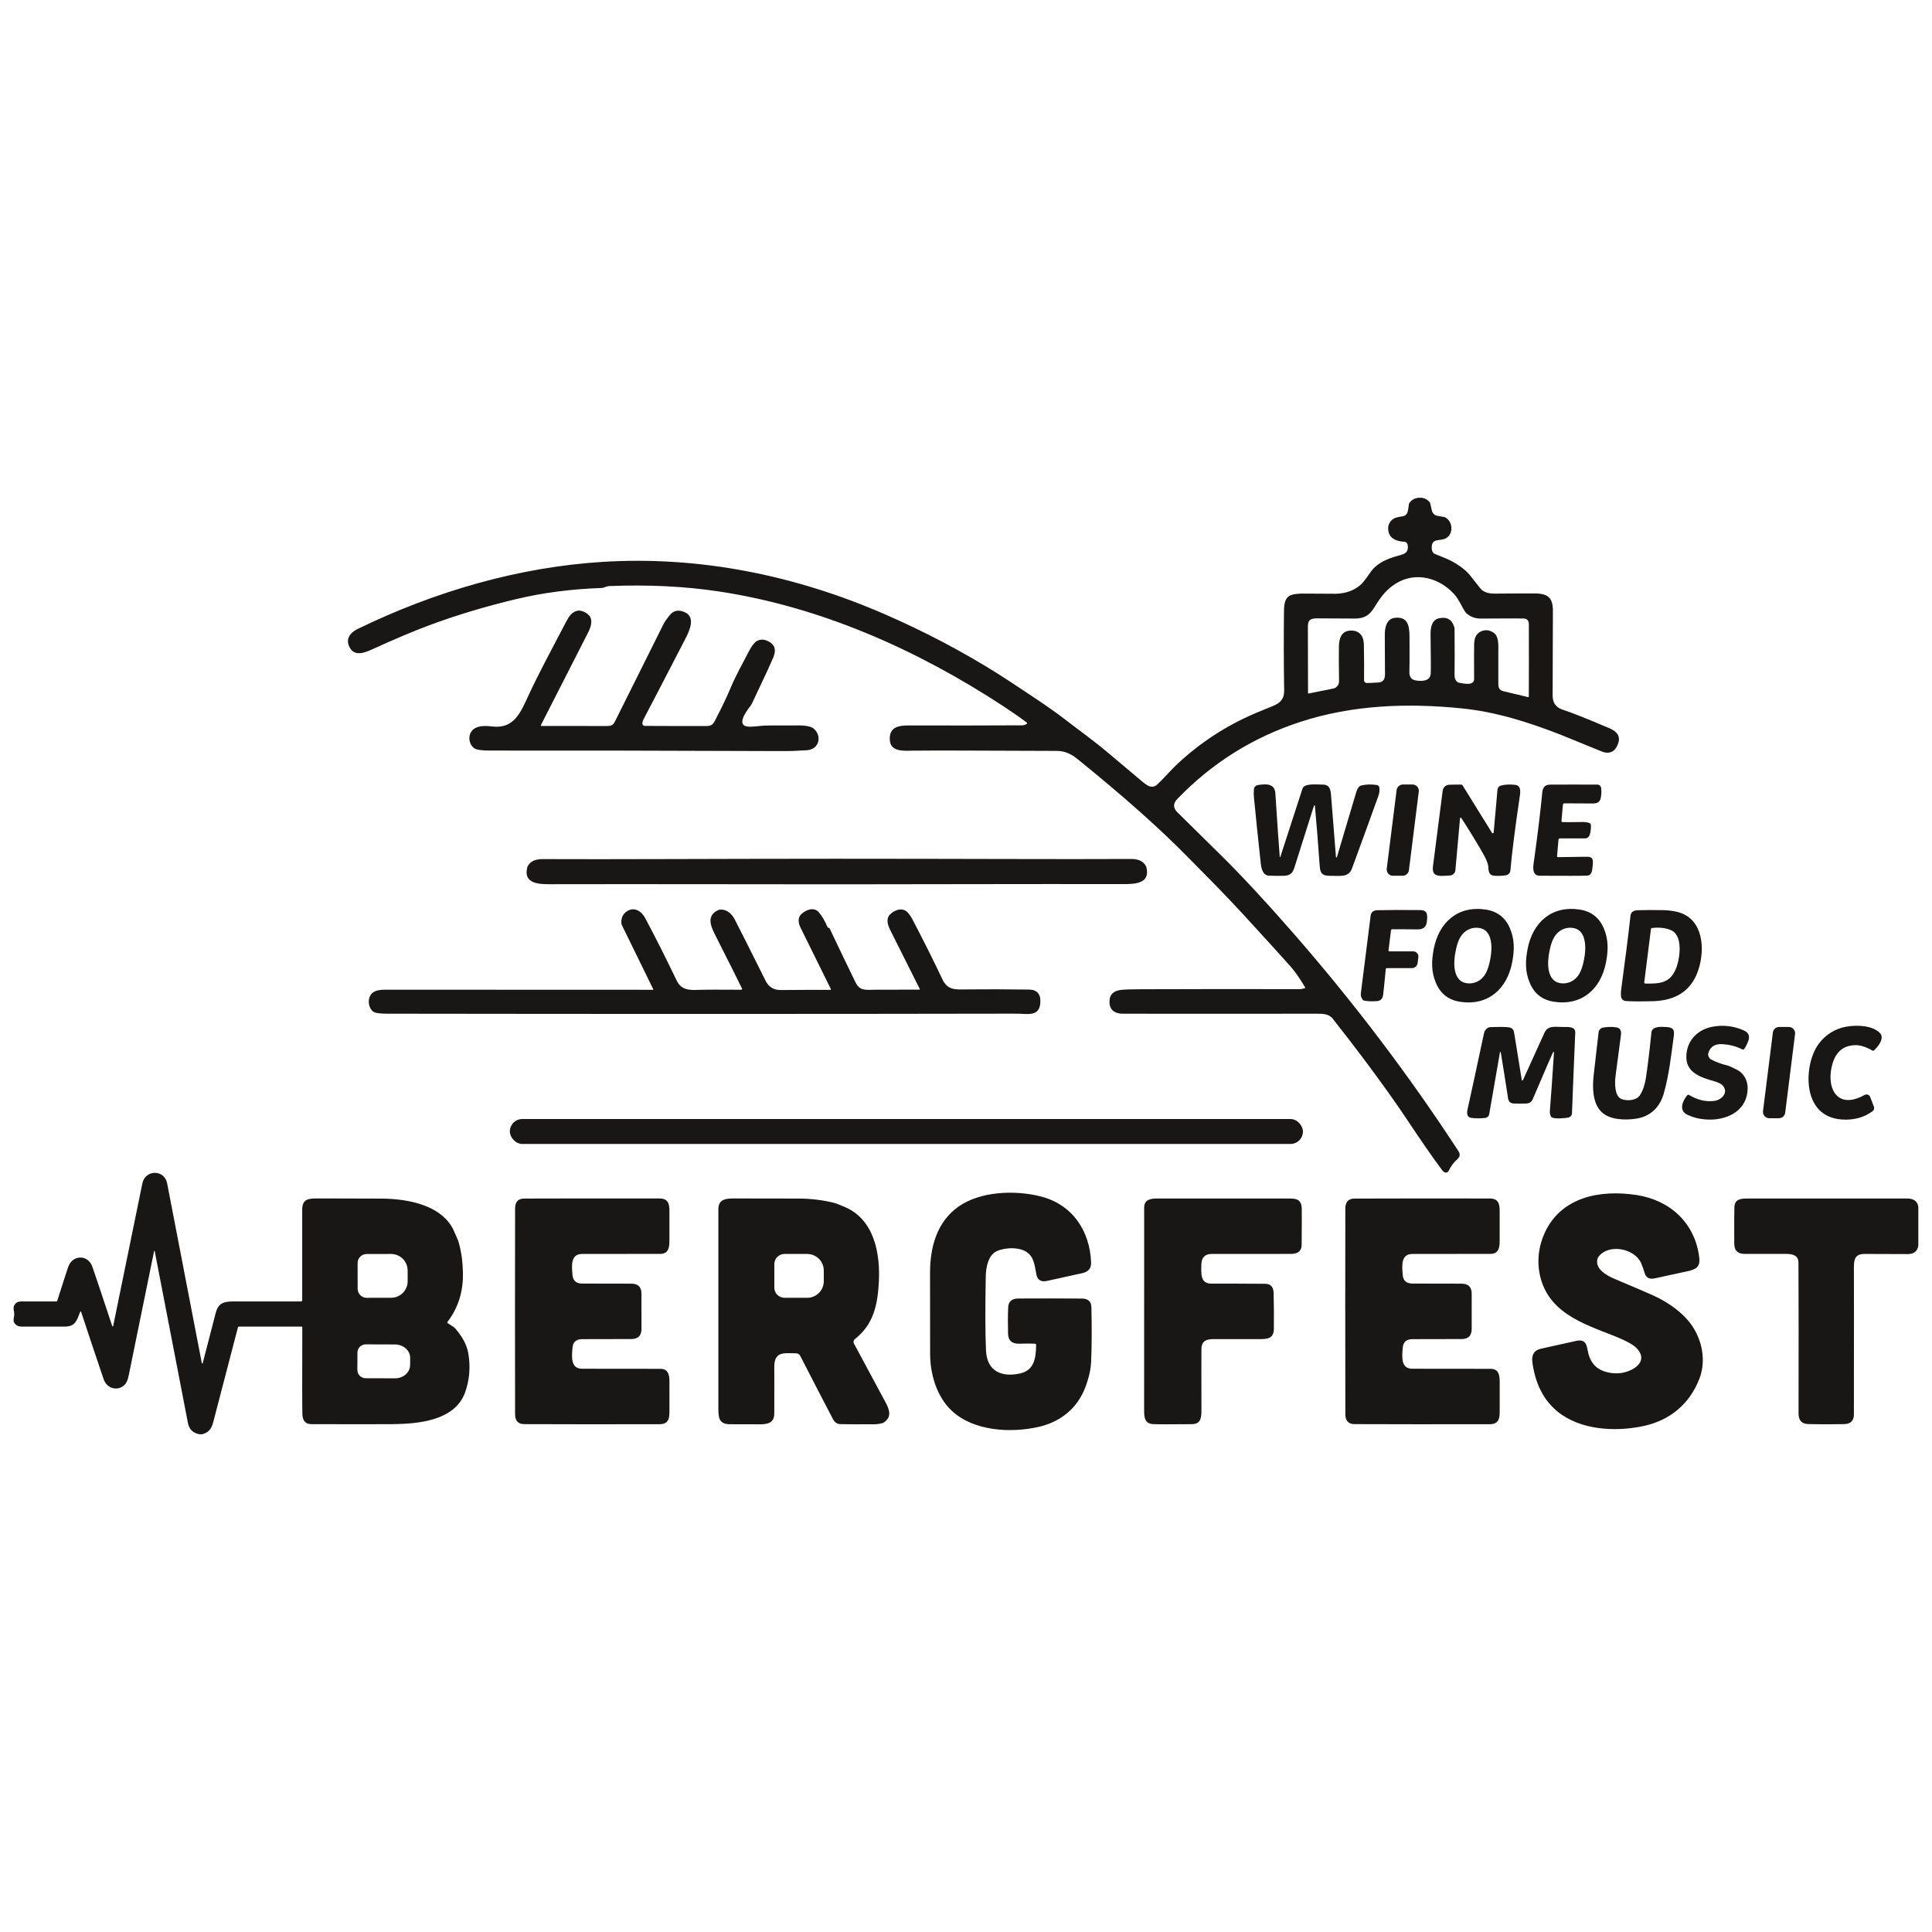
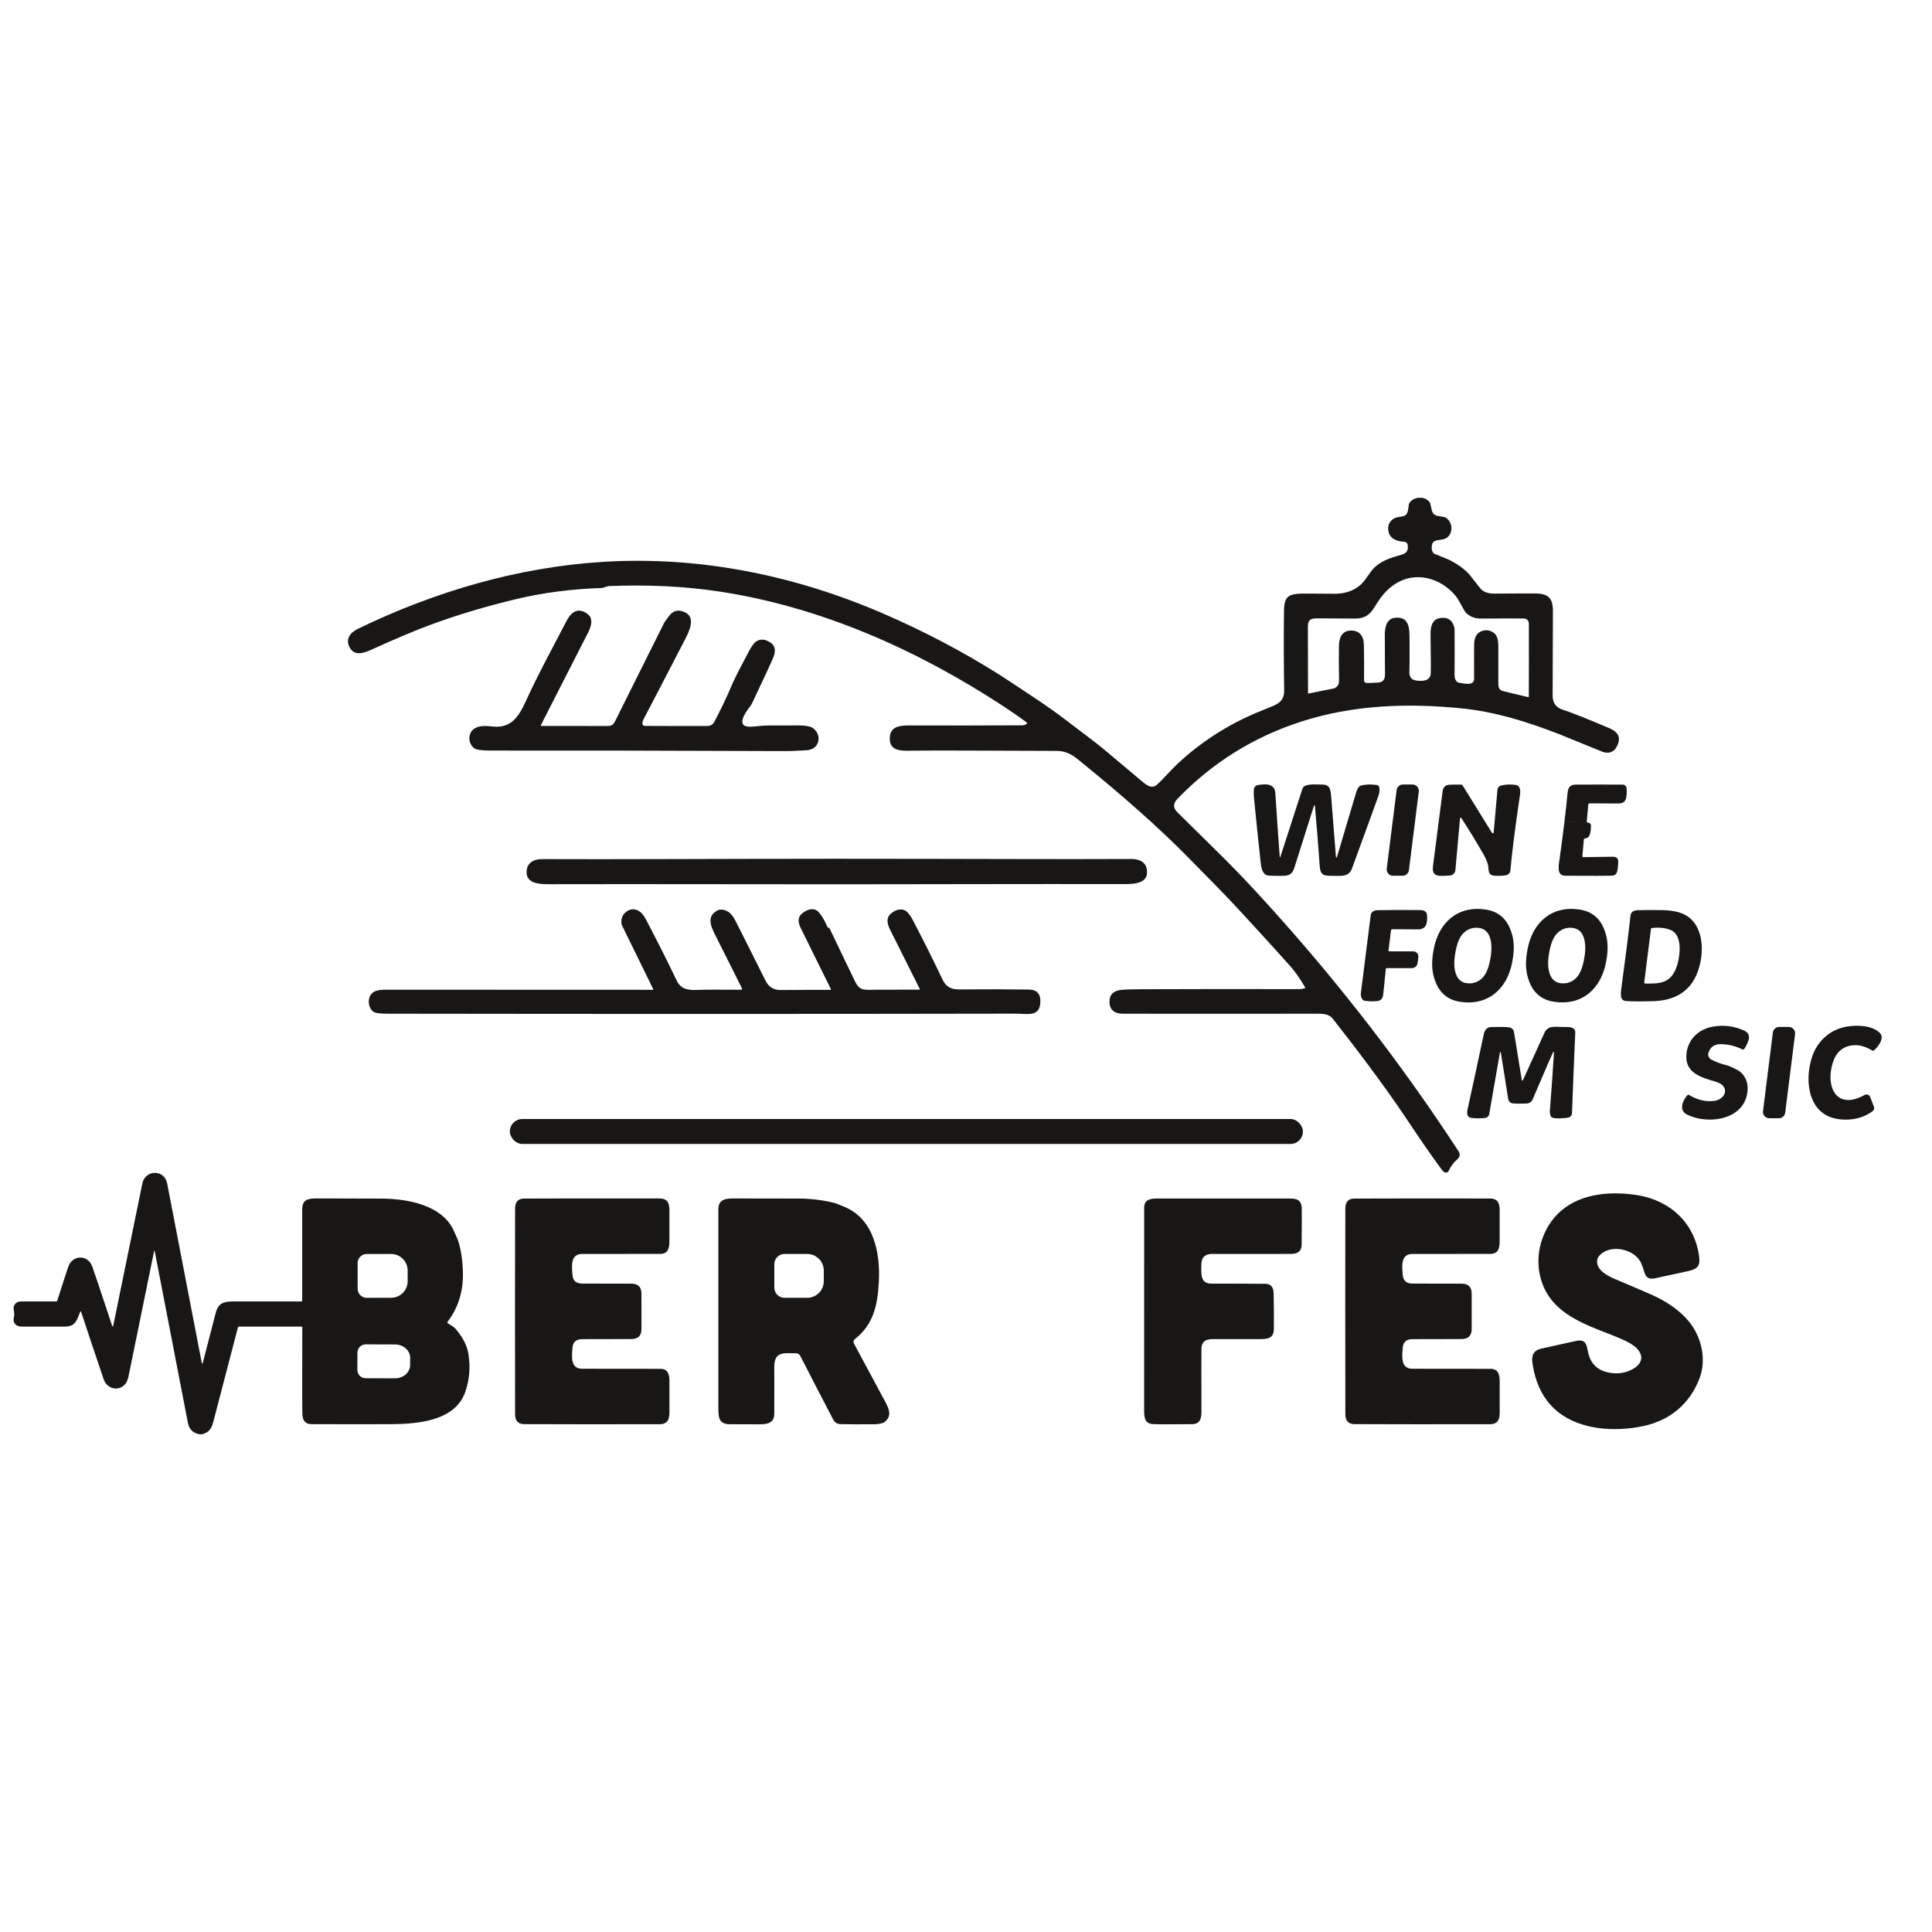
<svg xmlns="http://www.w3.org/2000/svg" id="Ebene_1" width="1000" height="1000" version="1.1" viewBox="0 0 1000 1000">
  <path d="M735.88,257.63c1.78.28,3.18,1.1,4.21,2.46.08.1.14.22.17.35l.89,3.87c.32,1.39,1.44,2.45,2.84,2.69l3.63.62c.06,0,.12.02.18.05,4.17,1.96,4.7,8.42.83,10.81-3.06,1.9-7.51-.33-7.58,4.87-.02,1.16.24,2.07.77,2.74.19.23.42.42.68.55.14.07,2.18.9,6.11,2.5,4.28,1.75,9.68,5.35,12.2,8.55,3.57,4.52,5.42,6.87,5.57,7.05.16.2.34.38.54.55,1.59,1.33,3.8,1.99,6.6,1.96,12.86-.09,20.06-.12,21.59-.07,6.33.17,8.65,2.51,8.67,8.89.01,4.58-.03,19.22-.14,43.92-.01,3.75,1.68,6.18,5.07,7.29,5.09,1.68,13.23,4.91,24.43,9.7,4.21,1.8,5.67,4.45,4.37,7.94-.79,2.12-1.83,3.49-3.13,4.11-1.57.76-3.29.75-5.15,0-14.03-5.72-21.35-8.7-21.95-8.94-16.8-6.53-33.26-11.66-50.61-13.42-28.12-2.86-56.42-1.86-83.48,6.93-24.57,7.98-45.82,21.28-63.76,39.88-2.31,2.39-2.31,4.72,0,6.98,1.39,1.37,8.93,8.81,22.62,22.31,10.7,10.56,23.08,23.89,37.14,39.99,31.38,35.9,59.94,73.58,85.67,113.03,1.16,1.78.77,3.09-.85,4.51-1.63,1.42-3.03,3.34-4.2,5.76-.37.77-1.3,1.1-2.08.72-.02,0-.04-.02-.06-.03-.47-.25-.89-.64-1.27-1.15-5.06-6.7-11.78-16.58-17.99-25.9-12.53-18.82-29.04-40.32-38.66-52.51-2.06-2.6-5.68-2.49-8.51-2.49-66.49.05-100.15.05-100.96-.02-4.11-.35-6.24-2.58-6-6.81.18-3.29,2.26-5.13,6.22-5.53,1.89-.19,5.3-.29,10.24-.31,27.22-.1,54.6-.12,82.15-.05,1.08,0,1.52-.37,2.36-.42.18-.01.32-.17.31-.35,0-.05-.02-.1-.04-.14-2.67-4.55-5.17-8.15-7.52-10.8-4.02-4.55-12.22-13.57-24.6-27.07-10.5-11.45-18.5-19.25-28.59-29.57-14.41-14.71-33.54-31.71-57.41-50.99-3.26-2.63-6.69-3.96-10.3-3.97-41.19-.19-66.12-.23-74.81-.12-4.34.06-11.27.69-11.72-5.37-.51-6.74,4.32-7.7,9.69-7.69,21.66.06,41.23.04,58.7-.06.97,0,1.78-.25,2.43-.72.21-.16.26-.46.1-.67-.03-.04-.06-.07-.09-.09-3.49-2.62-7.52-5.43-12.1-8.43-44.76-29.34-94.71-51.47-147.27-59.39-17.61-2.65-36.5-3.58-56.68-2.78-.44.02-.88.1-1.29.24l-2.06.67c-.13.04-.27.07-.4.07-15.73.53-30.51,2.44-44.35,5.75-16.14,3.85-31.22,8.39-45.23,13.62-8.09,3.02-17.91,7.17-29.47,12.44-4.01,1.83-8.94,3.64-11.45-.84-2.46-4.37-.05-7.78,4.11-9.79,39.71-19.3,83.08-32.01,127.03-34.7,50.14-3.05,99.44,6.99,145.57,27.06,20.8,9.05,40.46,19.39,58.98,31.04,3.06,1.92,9.23,5.99,18.53,12.2,6.88,4.58,12.4,8.5,16.58,11.75,6.59,5.13,14.08,10.42,21.34,16.54,10.97,9.23,17.03,14.33,18.17,15.29,1.43,1.19,2.61,1.96,3.55,2.28,1.34.48,2.83.18,3.88-.78,3.36-3.06,7.22-7.68,10.92-11.1,11.85-10.97,25.22-19.63,40.12-25.98,2.63-1.12,5.61-2.34,8.94-3.67,3.95-1.57,5.91-3.78,5.85-7.98-.22-14.9-.25-28.62-.08-41.14.05-3.47.31-7.31,4.08-8.44,1.45-.44,3.44-.65,5.97-.64,11.06.07,16.66.1,16.81.09,5.03-.13,9.21-1.61,12.54-4.42,2.94-2.48,5.13-7.15,7.65-9.39,3.76-3.36,8.24-4.89,13.49-6.3,3.06-.82,3.97-2.36,3.44-5.35-.15-.81-.84-1.42-1.66-1.46-3.16-.15-6.98-1.14-8.04-4.59-.74-2.45-.37-4.52,1.11-6.21,1.54-1.76,3.57-1.96,6.04-2.38,3.13-.54,2.72-3.81,3.22-6.25.06-.29.18-.57.35-.8,1.01-1.35,2.44-2.19,4.29-2.52h2.04ZM677.28,358.97l13.24-2.66c.08-.02.16-.05.24-.09,1.58-.81,2.35-2.07,2.33-3.78-.12-7.68-.15-13.66-.07-17.94.07-4.03,1.35-7.82,5.73-8.1,4.87-.32,7.11,2.8,7.19,7.28.13,7.06.16,13.21.09,18.45-.01.76.6,1.38,1.35,1.39,0,0,.01,0,.02,0,1.21,0,3.18-.08,5.89-.25,4.17-.26,3.57-3.72,3.56-6.96-.02-7.22-.05-13.09-.08-17.61-.04-3.8.86-8.39,5.15-8.91,7.02-.86,7.61,4.59,7.64,9.93.05,10.09.03,16.05-.06,17.88-.13,2.69.98,4.23,3.34,4.6,3.29.54,7.5.35,7.7-3.64.1-1.82.07-8.56-.09-20.21-.05-3.45.62-7.61,4.51-8.37,4.1-.79,6.7.78,7.79,4.71.08.27.12.54.12.82.08,10.14.08,18.06,0,23.75-.02,1.81.5,3.08,1.56,3.81.23.16.5.27.79.32,2.38.39,7.78,1.75,7.77-1.96-.04-10.34-.03-16.37.02-18.09.08-3.06,1.08-5.14,2.99-6.23,2.26-1.29,4.56-1.2,6.92.26,2.73,1.69,2.65,5.68,2.61,9.17,0,.49,0,5.85,0,16.1,0,2.45-.2,4.45,2.62,5.13,3.55.85,7.82,1.88,12.8,3.06.16.04.32-.06.36-.22,0-.02,0-.04,0-.06.05-12.05.06-24.52.02-37.41-.01-1.97-.94-2.97-2.79-3.01-3.36-.06-10.71-.05-22.04.04-2.96.02-5.47-.91-7.52-2.8-.21-.19-.39-.39-.55-.62-1.76-2.59-3.23-6.4-5.65-9.09-7.79-8.71-20.23-12-30.48-5.51-5.03,3.18-7.88,7.24-10.81,12.03-2.51,4.1-5.11,5.95-10.04,5.98-1.98,0-8.55-.03-19.71-.1-5.22-.03-4.79,2.28-4.78,6.82.02,5.27.04,15.89.07,31.86,0,.13.1.23.22.23.02,0,.03,0,.05,0Z" fill="#181715" />
  <path d="M280.24,375.76c12.56-.01,23.98,0,34.25.02,3,0,3.33-1.42,4.68-4.09.28-.55,8.39-16.81,24.33-48.78.79-1.59,1.9-2.83,2.83-4.1,2.11-2.87,4.88-3.48,8.3-1.83,5.44,2.62,2.27,9.48.18,13.52-11.5,22.24-18.65,36-21.45,41.29-.6,1.13-.89,2.03-.87,2.71.02.68.58,1.22,1.26,1.23,9.14.05,19.8.08,31.99.06,3.48,0,3.77-1.8,5.45-5.02,2.54-4.85,4.87-9.78,7-14.78,2.85-6.72,6.01-12.19,9.08-18.19,1.62-3.19,3.07-5.16,4.34-5.92,2.12-1.26,4.47-1.05,7.05.63,2.46,1.6,3.03,4.08,1.72,7.45-1.02,2.59-4.73,10.62-11.13,24.09-.22.46-.49.9-.8,1.3-2,2.59-8.4,11-.05,10.8,3.14-.07,5.84-.64,9.34-.64,10-.02,15.3-.03,15.88-.03,2.78,0,4.97.34,6.55,1.02.3.13.57.29.82.49,4.62,3.67,3.2,10.88-3.33,11.32-4.64.32-8.94.47-12.91.45-58.74-.23-109.11-.32-151.1-.27-4.27,0-6.97-.38-8.11-1.15-3.26-2.21-3.73-8.05.25-10.38,2.43-1.43,5.69-1.31,9.11-.92,11.34,1.29,14.66-7.52,18.75-16.31,5.51-11.8,11.14-22.15,19.36-37.88,1.39-2.67,3.08-5.37,6.23-5.79.3-.04.59-.04.88,0,2.08.33,3.77,1.27,5.08,2.83.19.23.35.49.45.76.79,1.95.41,4.47-1.16,7.57-5.42,10.67-13.59,26.7-24.52,48.09-.08.14-.02.32.13.39.04.02.09.03.14.03Z" fill="#181715" />
  <path d="M662.42,443.56c.01.07.08.13.15.12.05,0,.09-.04.11-.09l11.43-35.23c.18-.56.54-1.05,1.02-1.39,2.05-1.45,7.9-.83,9.07-.87,4.6-.18,4.57,3.23,4.88,7.12.35,4.57,1.16,14.71,2.41,30.4.02.14.15.24.29.22.09-.01.17-.08.2-.16,4.69-15.78,7.99-26.87,9.89-33.27.53-1.78,1.16-2.93,1.88-3.46.25-.19.54-.32.84-.39,2.41-.59,5.09-.67,8.05-.25.67.1,1.2.62,1.3,1.29.22,1.41.04,2.92-.55,4.55-4.43,12.28-8.96,24.72-13.6,37.34-1.66,4.53-5.64,3.84-9.51,3.85-4.76,0-6.87,0-7.2-5.05-.68-9.96-1.51-20.36-2.48-31.2,0-.14-.12-.24-.26-.23-.11,0-.2.08-.23.18-1.04,3.27-4.44,13.99-10.18,32.15-.89,2.83-2.36,4.05-5.39,4.12-2.92.07-5.47.05-7.67-.07-3.53-.2-4.06-4.08-4.38-7.1-1.23-11.2-2.37-22.25-3.43-33.17-.16-1.59-.17-3.06-.05-4.42.11-1.14.98-2.06,2.11-2.22,3.77-.55,8.66-1.13,9.01,4.35,1.02,15.9,1.78,26.87,2.27,32.9Z" fill="#181715" />
  <path d="M726,453.29h-4.99c-1.8,0-3.26-1.46-3.26-3.27,0-.14,0-.27.03-.41l5.11-40.69c.21-1.63,1.59-2.85,3.24-2.86h5c1.8,0,3.26,1.46,3.26,3.27,0,.14,0,.27-.03.41l-5.11,40.69c-.21,1.63-1.6,2.86-3.25,2.86Z" fill="#181715" />
  <path d="M755.71,423.55l-2.4,26.86c-.13,1.42-1.23,2.55-2.64,2.73-.72.09-2.16.16-4.33.22-3.67.08-5.12-1.29-4.64-4.98,2.77-21.27,4.44-34.23,5-38.85.25-2,1.44-3.27,3.59-3.36,2.19-.08,4.22-.1,6.08-.05.27,0,.51.15.65.37l15.26,24.62c.13.21.42.28.63.14.12-.08.2-.2.21-.34l1.98-22.2c.09-.99.79-1.83,1.76-2.1,2.16-.59,4.72-.7,7.68-.34.96.12,1.76.78,2.06,1.7.3.95.36,2.07.16,3.38-2.57,17.33-4.23,30.38-4.97,39.17-.11,1.26-1.04,2.28-2.27,2.51-1.6.29-3.57.38-5.92.26-2.41-.13-3.13-1.52-3.2-4.1-.05-1.72-.84-3.94-2.36-6.66-3.46-6.13-7.35-12.51-11.67-19.14-.11-.17-.34-.21-.5-.1-.09.06-.15.16-.16.26Z" fill="#181715" />
-   <path d="M808.72,425.52c2.29.05,5.72.03,10.29-.05,1.3-.03,2.47.13,3.51.47.56.18.95.71.95,1.3,0,2.31-.27,4.07-.82,5.29-.39.86-1.24,1.41-2.18,1.41h-13.12c-.35,0-.64.26-.67.61l-.76,8.61c-.03.25.16.47.42.5.02,0,.03,0,.05,0,.75,0,5.79-.08,15.11-.21,3.54-.05,3.06,2.41,2.82,5.2-.11,1.34-.33,2.38-.66,3.13-.37.85-1.2,1.4-2.12,1.44-3.05.12-11.23.14-24.53.06-4.67-.03-3.31-5.59-2.84-8.99,1.85-13.41,3.2-24.62,4.07-33.66.27-2.91,1.13-4.49,4.18-4.51,7.9-.05,16.06-.05,24.48,0,.9,0,1.67.67,1.82,1.56.21,1.29.2,2.82-.03,4.59-.35,2.77-1.72,3.66-4.47,3.61-1.76-.02-6.6-.05-14.51-.08-.38,0-.7.29-.74.67l-.75,8.44c-.03.3.19.56.49.58,0,0,.02,0,.03,0Z" fill="#181715" />
+   <path d="M808.72,425.52c2.29.05,5.72.03,10.29-.05,1.3-.03,2.47.13,3.51.47.56.18.95.71.95,1.3,0,2.31-.27,4.07-.82,5.29-.39.86-1.24,1.41-2.18,1.41c-.35,0-.64.26-.67.61l-.76,8.61c-.03.25.16.47.42.5.02,0,.03,0,.05,0,.75,0,5.79-.08,15.11-.21,3.54-.05,3.06,2.41,2.82,5.2-.11,1.34-.33,2.38-.66,3.13-.37.85-1.2,1.4-2.12,1.44-3.05.12-11.23.14-24.53.06-4.67-.03-3.31-5.59-2.84-8.99,1.85-13.41,3.2-24.62,4.07-33.66.27-2.91,1.13-4.49,4.18-4.51,7.9-.05,16.06-.05,24.48,0,.9,0,1.67.67,1.82,1.56.21,1.29.2,2.82-.03,4.59-.35,2.77-1.72,3.66-4.47,3.61-1.76-.02-6.6-.05-14.51-.08-.38,0-.7.29-.74.67l-.75,8.44c-.03.3.19.56.49.58,0,0,.02,0,.03,0Z" fill="#181715" />
  <path d="M433.13,444.49c65.5,0,116.77.31,152.36.11,3.73-.02,6.25,1.17,7.58,3.57.14.27.25.56.33.86,2.07,8.57-6.42,8.59-12.45,8.58-50.31-.1-99.53.1-147.81.11-48.28,0-97.5-.16-147.8-.05-6.04.02-14.53,0-12.46-8.57.07-.3.18-.59.33-.86,1.32-2.39,3.85-3.58,7.58-3.57,35.58.18,86.86-.16,152.36-.18Z" fill="#181715" />
  <path d="M782.69,498.14c-2.64,13.7-12.43,22.6-26.97,20.38-5.98-.92-10.16-4.18-12.51-9.8-2.46-5.83-2.28-11.41-1.11-17.54,2.64-13.7,12.43-22.6,26.97-20.38,5.98.92,10.16,4.18,12.52,9.8,2.45,5.83,2.28,11.41,1.1,17.54ZM753.35,492.75c-1.05,5.08-1.47,14.61,5.2,16.05,4.02.86,8.01-.91,10.16-4.5,1.5-2.5,2.05-4.88,2.66-7.85,1.03-5.09,1.46-14.61-5.22-16.05-4.02-.86-8.01.91-10.16,4.49-1.5,2.5-2.05,4.88-2.64,7.86Z" fill="#181715" />
  <path d="M790.68,491.17c2.64-13.7,12.43-22.6,26.97-20.38,5.98.92,10.16,4.18,12.51,9.8,2.46,5.83,2.28,11.41,1.1,17.54-2.63,13.7-12.42,22.59-26.96,20.37-5.98-.91-10.16-4.17-12.51-9.79-2.46-5.83-2.28-11.42-1.11-17.54ZM801.92,492.75c-1.05,5.08-1.47,14.6,5.2,16.04,4.02.87,8.01-.9,10.16-4.49,1.5-2.5,2.05-4.88,2.65-7.85,1.04-5.09,1.46-14.61-5.21-16.05-4.02-.86-8.01.91-10.16,4.49-1.5,2.51-2.05,4.88-2.64,7.86Z" fill="#181715" />
  <path d="M384.08,511.68c-3.11-6.32-7.75-15.57-13.92-27.77-2.32-4.59-4.58-9.87,1.48-12.81.28-.14.59-.22.91-.25,3.62-.36,6.2,2.07,7.78,5.1,1.64,3.15,6.97,13.74,15.99,31.78,1.59,3.17,4.2,4.74,7.82,4.71,10.57-.09,19.14-.12,25.71-.1.14,0,.25-.12.25-.25,0-.04,0-.07-.02-.1-5.72-11.67-10.94-22.24-15.65-31.69-1.15-2.33-1.71-5.1.21-7.01,2.24-2.25,6.45-4.05,9.02-1.26,1.61,1.75,3.14,4.31,4.59,7.7.09.21.27.38.5.45l.25.08c.21.07.38.22.47.42,5.8,12.19,10.23,21.42,13.3,27.68,2.33,4.77,5.25,3.93,10.44,3.92,5.03-.01,12.58-.03,22.65-.05.13,0,.24-.11.24-.24,0-.04,0-.08-.03-.11-8.49-16.95-13.55-27.04-15.18-30.28-1.42-2.84-2.53-6.06-.05-8.44,2.5-2.41,6.64-3.68,9.21-.61.89,1.05,1.57,2.04,2.05,2.96,6.42,12.31,11.6,22.69,15.55,31.12,2.83,6.04,6.66,5.57,13.31,5.48,8.61-.1,19.14-.07,31.6.09,4.26.05,6.23,2.36,5.91,6.9-.46,6.62-5.62,5.85-10.55,5.61-.55-.02-1.89-.04-4.03-.04-101.17.18-209.01.19-323.52.02-3.81,0-6.2-.36-7.15-1.05-2.98-2.17-3.38-8.23.41-10.31,1.3-.72,3.23-1.07,5.78-1.07,40.63.04,86.84.05,138.61.05.09,0,.15-.07.15-.16,0-.02,0-.04-.01-.06l-16.27-33.24c-.13-.26-.22-.55-.25-.85-.25-2.83.73-4.96,2.95-6.38,3.82-2.44,7.52.1,9.39,3.63,5.44,10.26,10.86,20.99,16.23,32.19,2.09,4.35,5.38,5.12,10.29,4.94,3.98-.15,11.7-.18,23.17-.09.24,0,.43-.19.43-.43,0-.07-.01-.13-.04-.19Z" fill="#181715" />
  <path d="M719.08,492.43h12.41c1.47,0,2.67,1.19,2.67,2.67,0,.11,0,.22-.02.33l-.39,3.06c-.19,1.49-1.45,2.61-2.96,2.61h-12.99c-.27,0-.49.2-.52.47-.61,6.42-1.07,10.86-1.36,13.31-.25,2.01-1.27,3.1-3.06,3.27-2.33.22-4.57.16-6.7-.2-.32-.05-.6-.22-.8-.47-.81-1.04-1.14-2.18-.98-3.4,1.96-15.55,3.65-28.94,5.07-40.18.23-1.81,1.44-2.73,3.64-2.78,5.92-.13,13.26-.15,22.02-.06,1.46.01,2.46.4,3.03,1.16.17.24.3.51.37.79.25,1.01.25,2.43,0,4.27-.35,2.54-1.91,3.8-4.7,3.77-7.59-.08-12-.09-13.24-.05-.3.01-.55.24-.59.54l-1.3,10.4c-.03.24.14.46.37.49.02,0,.04,0,.06,0Z" fill="#181715" />
  <path d="M841.42,518.11c-1.24-.09-2.24-1.06-2.37-2.3-.13-1.15-.11-2.3.05-3.46,2.16-15.85,3.77-28.63,4.83-38.32.2-1.86,1.45-2.83,3.75-2.9,3.86-.12,8.09-.14,12.7-.05,4.6.09,9.41.73,13.07,3.21,9.44,6.4,8.56,21.79,4.43,30.75-4.35,9.44-12.59,12.92-22.48,13.18-6.3.16-10.95.13-13.96-.09ZM851.57,509.08c7.32.12,12.52-.09,15.7-7.23,2.13-4.77,4.22-17.23-2.11-20.26-2.65-1.27-6-1.7-10.06-1.27-.3.03-.55.27-.58.57l-3.47,27.59c-.04.29.17.56.47.6.02,0,.04,0,.06,0Z" fill="#181715" />
  <path d="M874.21,566.73c4.35,2.63,8.73,3.66,13.16,3.09,3.61-.46,7.38-4.11,4.51-7.74-.77-.96-2.29-1.77-4.57-2.42-6.68-1.89-14.34-4.3-14.46-12.3-.12-8.24,5.39-14.32,13.3-15.88,5.6-1.1,11.08-.49,16.44,1.86,2.63,1.14,3.33,3.14,2.12,5.99-.85,2.01-1.54,3.26-2.06,3.76-.21.2-.51.24-.76.11-3.28-1.67-6.87-2.59-10.78-2.75-3.66-.15-5.97,1.44-6.92,4.76-.22.76.04,1.63.78,2.63.15.2.34.36.56.48,2.52,1.35,5.31,2.39,8.39,3.11.85.19,2.64.99,5.37,2.39,3.19,1.65,5.27,5.41,5.29,9.17.05,16.37-19.88,19.62-31.35,13.92-4.49-2.23-2.26-7.26.15-10.05.21-.24.56-.29.83-.13Z" fill="#181715" />
  <path d="M969.09,543.74c-3.32-1.9-6.24-2.82-8.76-2.77-5.86.12-9.75,3.11-11.65,8.99-3.92,12.11,1.55,25.1,16.43,16.79.98-.55,2.22-.2,2.78.79.05.09.09.17.12.27l1.92,5.02c.32.84.04,1.8-.69,2.33-3.85,2.81-8.3,4.26-13.36,4.35-7.46.12-12.88-2.4-16.26-7.56-4.76-7.25-4.31-18.62-1.03-26.66,3.04-7.41,9.46-12.69,17.56-13.97,5.24-.83,12.68-.59,16.7,3.16,2.9,2.71-.63,7.17-2.87,9.19-.24.22-.6.25-.89.09Z" fill="#181715" />
  <path d="M776.78,544.61c-.02-.11-.13-.18-.24-.15-.08.02-.14.08-.15.15l-5.58,32.07c-.18,1.03-1.01,1.83-2.05,1.96-2.26.28-4.68.28-7.25-.03-2.37-.28-2.31-2.65-1.89-4.49,1.74-7.8,4.56-20.83,8.45-39.08.33-1.55,1.13-2.62,2.41-3.2.26-.12.54-.19.83-.19,5.39-.18,8.72-.13,9.99.15,2.16.47,2.32,2.06,2.62,3.97,2.12,13.25,3.37,21,3.75,23.25.02.17.18.29.35.26.11-.02.2-.09.25-.19,3.29-7.26,6.98-15.39,11.08-24.38,1.86-4.1,5.25-3.15,10.03-3.13,2.1,0,6.1-.37,5.97,2.91-.65,15.01-1.22,28.91-1.69,41.7-.04,1.1-.82,2.04-1.9,2.26-1.57.33-7.12.84-8.57-.13-.27-.18-.47-.43-.59-.73-.33-.87-.46-1.79-.38-2.76.59-7.15,1.29-17.18,2.12-30.08,0-.14-.1-.25-.23-.26-.02,0-.04,0-.06,0-.12.02-.18.08-.18.16,0,.03-.01.05-.04.05-.09.02-3.58,8.09-10.48,24.21-.61,1.43-1.69,2.18-3.23,2.26-2.69.13-4.97.12-6.84-.02-1.55-.12-2.44-.98-2.69-2.59-1.14-7.49-2.41-15.47-3.8-23.95Z" fill="#181715" />
-   <path d="M854.78,534.39c.34-3.28,4.87-2.96,7.65-2.81,3.6.2,4.39,1.35,3.91,4.8-1.49,10.93-2.46,20.07-5.2,29.68-1.97,6.92-6.8,11.84-14.28,12.96-6.02.91-13.84.6-18.03-3.57-4.55-4.53-4.65-12.61-3.96-18.83.92-8.34,1.77-15.77,2.56-22.3.15-1.22,1.07-2.2,2.27-2.43,2.26-.43,4.51-.48,6.78-.15,2.01.28,2.85,1.61,2.52,3.97-.32,2.26-1.24,9.28-2.78,21.08-.44,3.35-.7,10.76,3.18,12.12,2.99,1.05,7.74.79,9.61-2.29,1.39-2.29,2.35-5.11,2.88-8.48.84-5.4,1.81-13.32,2.89-23.75Z" fill="#181715" />
  <path d="M920.9,531.55h4.98c1.81,0,3.27,1.47,3.27,3.28,0,.14,0,.27-.03.41l-5.11,40.69c-.21,1.64-1.6,2.87-3.26,2.86h-4.98c-1.81,0-3.27-1.47-3.27-3.28,0-.14,0-.27.03-.41l5.11-40.69c.21-1.64,1.6-2.87,3.26-2.86Z" fill="#181715" />
  <rect x="263.9" y="579.21" width="410.49" height="12.9" rx="6.41" ry="6.41" fill="#181715" />
  <path d="M104.62,742.37h-1.36c-3.35-.59-5.34-2.53-5.98-5.81-5.76-29.71-11.5-59.38-17.21-89.02,0-.08-.07-.15-.15-.15-.08,0-.15.07-.15.15-8.46,41.25-12.8,62.49-13.02,63.72-.46,2.44-1.06,4.11-1.81,5.01-3.43,4.17-9.56,2.68-11.27-2.33-4.08-11.99-7.98-23.65-11.7-34.98-.04-.12-.17-.19-.3-.16-.07.02-.12.07-.15.14-1.7,4.22-2.26,7.62-7.86,7.7-1.36.02-8.79.02-22.28,0-2.23,0-3.67-.9-4.32-2.69v-1.51c.42-1.51.42-3.02,0-4.54v-1.48c.6-1.86,1.89-2.79,3.87-2.79,10.34,0,16.42,0,18.26,0,.19,0,.37-.13.43-.32,2.34-7.38,4.23-13.22,5.67-17.52,2.14-6.38,10.22-6.61,12.5-.16,1.28,3.61,4.72,13.86,10.31,30.77.03.13.16.2.29.17.09-.02.16-.1.18-.2,6.24-30.62,11.28-55.22,15.11-73.81,1.49-7.27,11.38-7.34,12.82-.11.48,2.38,6.47,33.41,17.96,93.11.02.13.14.22.27.2.1-.01.17-.09.19-.18,1.06-4.2,3.3-12.86,6.72-25.98,1.35-5.17,4.1-5.99,9.48-5.98,17.29.03,28.88.03,34.77,0,.29,0,.53-.24.53-.53h0c.02-9.77.02-25.41,0-46.91,0-5.55,3.06-5.87,7.92-5.88,8.32-.01,19.42.02,33.3.09,13.17.07,31.86,3.28,37.59,17.41.71,1.75,1.66,3.45,2.21,5.37,1.32,4.66,2.05,9.82,2.17,15.5.22,9.76-2.44,18.27-7.98,25.53-.16.2-.12.49.08.65.01.01.03.02.05.03,2.14,1.3,3.43,2.21,3.87,2.72,3.8,4.38,6.06,8.69,6.77,12.92,1.18,7.03.63,13.74-1.66,20.14-5.27,14.71-24.22,16.35-37.69,16.47-7.2.07-21.14.06-41.82,0-3.01,0-4.58-1.68-4.71-5.03-.12-2.96-.14-17.99-.06-45.08,0-.21-.17-.38-.38-.38h-32.46c-.22,0-.41.15-.46.36-4.59,17.57-8.55,32.79-11.9,45.65-1.35,5.17-1.7,8.38-6.65,9.7ZM185.1,653.78l.02,13.28c0,2.59,2.1,4.69,4.69,4.69h0l12.65-.03c4.73,0,8.55-3.84,8.55-8.56l-.02-5.57c0-4.72-3.84-8.54-8.57-8.54h0l-12.65.03c-2.59,0-4.68,2.1-4.68,4.69ZM185.01,700.12l-.04,8.95c0,2.37,1.91,4.3,4.28,4.3h0l15.19.05c4.32.01,7.83-3.07,7.84-6.89l.02-3.69c.01-3.82-3.48-6.93-7.8-6.95,0,0,0,0,0,0l-15.19-.05c-2.37,0-4.3,1.91-4.3,4.28h0Z" fill="#181715" />
-   <path d="M535.74,695.49c-1.78-.09-4.5-.09-8.18,0-3.77.09-5.7-1.63-5.79-5.17-.13-5.09-.11-9.62.06-13.6.13-3.06,1.88-4.6,5.23-4.62,10.85-.05,21.83-.05,32.93.03,3.22.02,4.86,1.54,4.93,4.56.24,11.33.19,20.72-.16,28.17-.19,4.03-1.19,8.42-2.99,13.19-4.17,10.99-12.93,17.95-24.24,20.52-14.49,3.28-33.64,2.19-44.91-8.37-7.74-7.24-11.17-18.87-11.19-29.41-.02-18.82-.03-32.77-.04-41.85-.02-13.46,3.58-26.5,14.63-34.34,11.36-8.06,29.38-8.71,42.67-5.33,16.37,4.17,25.46,17.77,26.06,34.21.1,2.96-1.4,4.79-4.51,5.49-9.09,2.04-15.23,3.39-18.4,4.05-2.93.61-4.71-.41-5.34-3.06-.85-3.67-.88-8.16-4.08-11.12-3.92-3.64-12.02-3.22-16.35-1.32-4.57,2-5.76,8.43-5.84,13.21-.31,16.67-.27,29.42.12,38.25.46,10.51,7.65,13.91,17.14,12.04,7.78-1.52,8.73-7.82,8.81-14.91,0-.33-.25-.59-.57-.61Z" fill="#181715" />
  <path d="M815.7,694.07c6.03-1.34,5.51,3.31,6.56,7.01,1.41,4.95,4.64,8.02,9.69,9.2,3.7.87,7.2.73,10.49-.44,5.96-2.1,10.12-6.9,4.25-12.44-1.22-1.15-3.3-2.4-6.23-3.77-13.77-6.42-34.85-10.65-41.88-28.56-3.28-8.37-3.06-17.85.75-26.48,8.43-19.04,28.76-22.97,47.8-20.04,17.39,2.68,30.25,14.59,32.38,32.25.59,4.89-1.46,6.21-6.08,7.2-5.61,1.21-11.24,2.43-16.91,3.67-2.76.6-4.51-.31-5.24-2.72-.64-2.11-1.26-3.84-1.86-5.2-3.36-7.56-16.8-10.28-22.08-3.19-.2.28-.36.58-.45.91-1.59,5.36,4.84,8.8,9.03,10.57,10.08,4.26,16.66,7.08,19.72,8.46,8.21,3.72,16.83,9.74,21.36,17.59,4.4,7.61,5.85,17.12,2.59,25.56-5.05,13.03-15.18,21.52-28.94,24.47-14.61,3.14-32.81,2.11-44.55-7.56-7.68-6.33-11.54-15.14-12.95-25.46-.53-3.9.97-6.24,4.49-7.02,5.8-1.29,11.82-2.62,18.06-4Z" fill="#181715" />
  <path d="M332.02,678.76c0,5.75,0,8.69,0,8.8.1,3.69-1.66,5.53-5.27,5.53-7.95,0-16.42.02-25.39.05-3.11,0-4.79,1.47-5.03,4.4-.41,4.79-1.04,10.92,4.97,10.92,16.01,0,29.49,0,40.44.04,4.05,0,4.77,2.92,4.76,6.62-.03,8.4-.03,13.49,0,15.27.07,4.09-.69,6.78-5.17,6.78-28.25.05-51.59.04-70-.04-3.09-.01-4.67-1.68-4.72-5.01-.04-2.65-.05-20.44-.05-53.37,0-32.92.01-50.71.05-53.37.05-3.33,1.62-5,4.71-5.01,18.41-.07,41.75-.08,70-.04,4.48,0,5.25,2.68,5.17,6.78-.03,1.78-.03,6.87,0,15.27,0,3.7-.71,6.61-4.76,6.63-10.96.03-24.44.04-40.44.04-6.01,0-5.38,6.13-4.97,10.92.24,2.93,1.92,4.4,5.03,4.4,8.97.02,17.44.04,25.39.05,3.62,0,5.38,1.84,5.27,5.52,0,.12,0,3.05,0,8.81Z" fill="#181715" />
  <path d="M457.67,736.16c-1,.72-3.67,1.03-5.15,1.04-7.48.05-13.31.02-17.49-.07-1.7-.04-2.99-.89-3.86-2.55-5.64-10.77-11.29-21.7-16.96-32.78-.4-.8-1.22-1.3-2.11-1.32-6.63-.1-11.47-1.09-11.34,7.46.04,2.94.04,10.85,0,23.74-.02,4.81-3.35,5.54-7.62,5.54-9.39,0-14.61,0-15.67-.04-5.4-.15-5.65-3.58-5.65-8.46,0-57.66,0-91.92,0-102.76,0-4.82,3.19-5.64,7.55-5.64,16.62,0,28.03.02,34.22.05,6.37.04,12.54.81,18.51,2.32.59.15,2.35.85,5.26,2.09,15.24,6.53,18.31,24.22,17.53,38.74-.64,12.12-2.8,22.04-12.43,29.61-.68.53-.88,1.48-.47,2.25,9.03,16.84,14.47,26.97,16.32,30.38,2.15,3.96,3.29,7.56-.65,10.39ZM400.79,654.32v12.15c0,2.91,2.36,5.27,5.27,5.27h11.74c4.74,0,8.59-3.84,8.59-8.58v-5.53c0-4.74-3.84-8.58-8.59-8.58h-11.74c-2.91,0-5.27,2.36-5.27,5.27h0Z" fill="#181715" />
  <path d="M666.6,620.34c4.08,0,6.98.14,7.18,5.17.06,1.52.05,7.78-.05,18.81-.03,3.04-1.74,4.6-5.13,4.68-2.16.06-15.92.07-41.28.03-3.58,0-5.41,1.77-5.49,5.32-.11,4.71-.65,10.06,5.07,10.04,6.33-.02,15.65.02,27.97.1,2.83.02,4.28,1.64,4.36,4.86.15,6.17.18,12.31.12,18.41-.05,5.07-3.21,5.38-7.71,5.37-15.25-.01-22.9-.02-22.95-.02-4.07-.07-6.78.75-6.83,5.16-.04,3.7-.04,14.36,0,31.99,0,3.95-.59,6.86-4.96,6.89-11.34.1-18.01.09-19.99-.03-4.36-.24-4.71-3.22-4.71-7.19-.01-39.48,0-74.45.02-104.91,0-4.05,3.19-4.69,6.76-4.68,10.58.02,33.13.02,67.65,0Z" fill="#181715" />
  <path d="M696.29,678.76c0-32.92.02-50.71.05-53.37.05-3.33,1.63-5,4.72-5.01,18.41-.07,41.74-.08,69.99-.04,4.48,0,5.25,2.69,5.17,6.78-.03,1.78-.03,6.87,0,15.27,0,3.7-.71,6.61-4.76,6.62-10.96.03-24.43.04-40.43.04-6.01,0-5.38,6.13-4.97,10.92.24,2.93,1.92,4.4,5.03,4.4,8.97.02,17.43.04,25.38.05,3.62,0,5.38,1.84,5.27,5.52v17.62c.1,3.69-1.66,5.53-5.27,5.53-7.95,0-16.42.02-25.38.05-3.11,0-4.79,1.47-5.03,4.4-.41,4.79-1.04,10.92,4.97,10.92,16.01,0,29.49,0,40.44.04,4.05,0,4.77,2.92,4.76,6.62-.03,8.4-.03,13.49,0,15.27.07,4.09-.69,6.78-5.17,6.78-28.25.04-51.58.03-69.99-.05-3.09-.01-4.67-1.68-4.72-5.01-.04-2.65-.05-20.44-.05-53.36Z" fill="#181715" />
-   <path d="M992.92,624.49v20.31c-.52,2.89-2.34,4.33-5.47,4.31-12.19-.07-19.69-.1-22.5-.07-4.67.05-5.39,2.68-5.37,6.99.04,6.95.04,32.31,0,76.09,0,3.26-1.71,4.93-5.13,5-6.86.13-13.04.13-18.55-.02-3.32-.09-4.97-1.91-4.97-5.47.06-33.83.05-59.89-.05-78.17-.02-3.87-3.29-4.45-6.68-4.44-11.82.01-18.91,0-21.27,0-3.5-.02-5.26-1.8-5.28-5.32-.06-10.5-.03-16.85.08-19.03.2-3.93,3.16-4.32,6.7-4.32,28.28-.02,55.88-.03,82.8,0,3.28,0,5.17,1.39,5.68,4.15Z" fill="#181715" />
</svg>